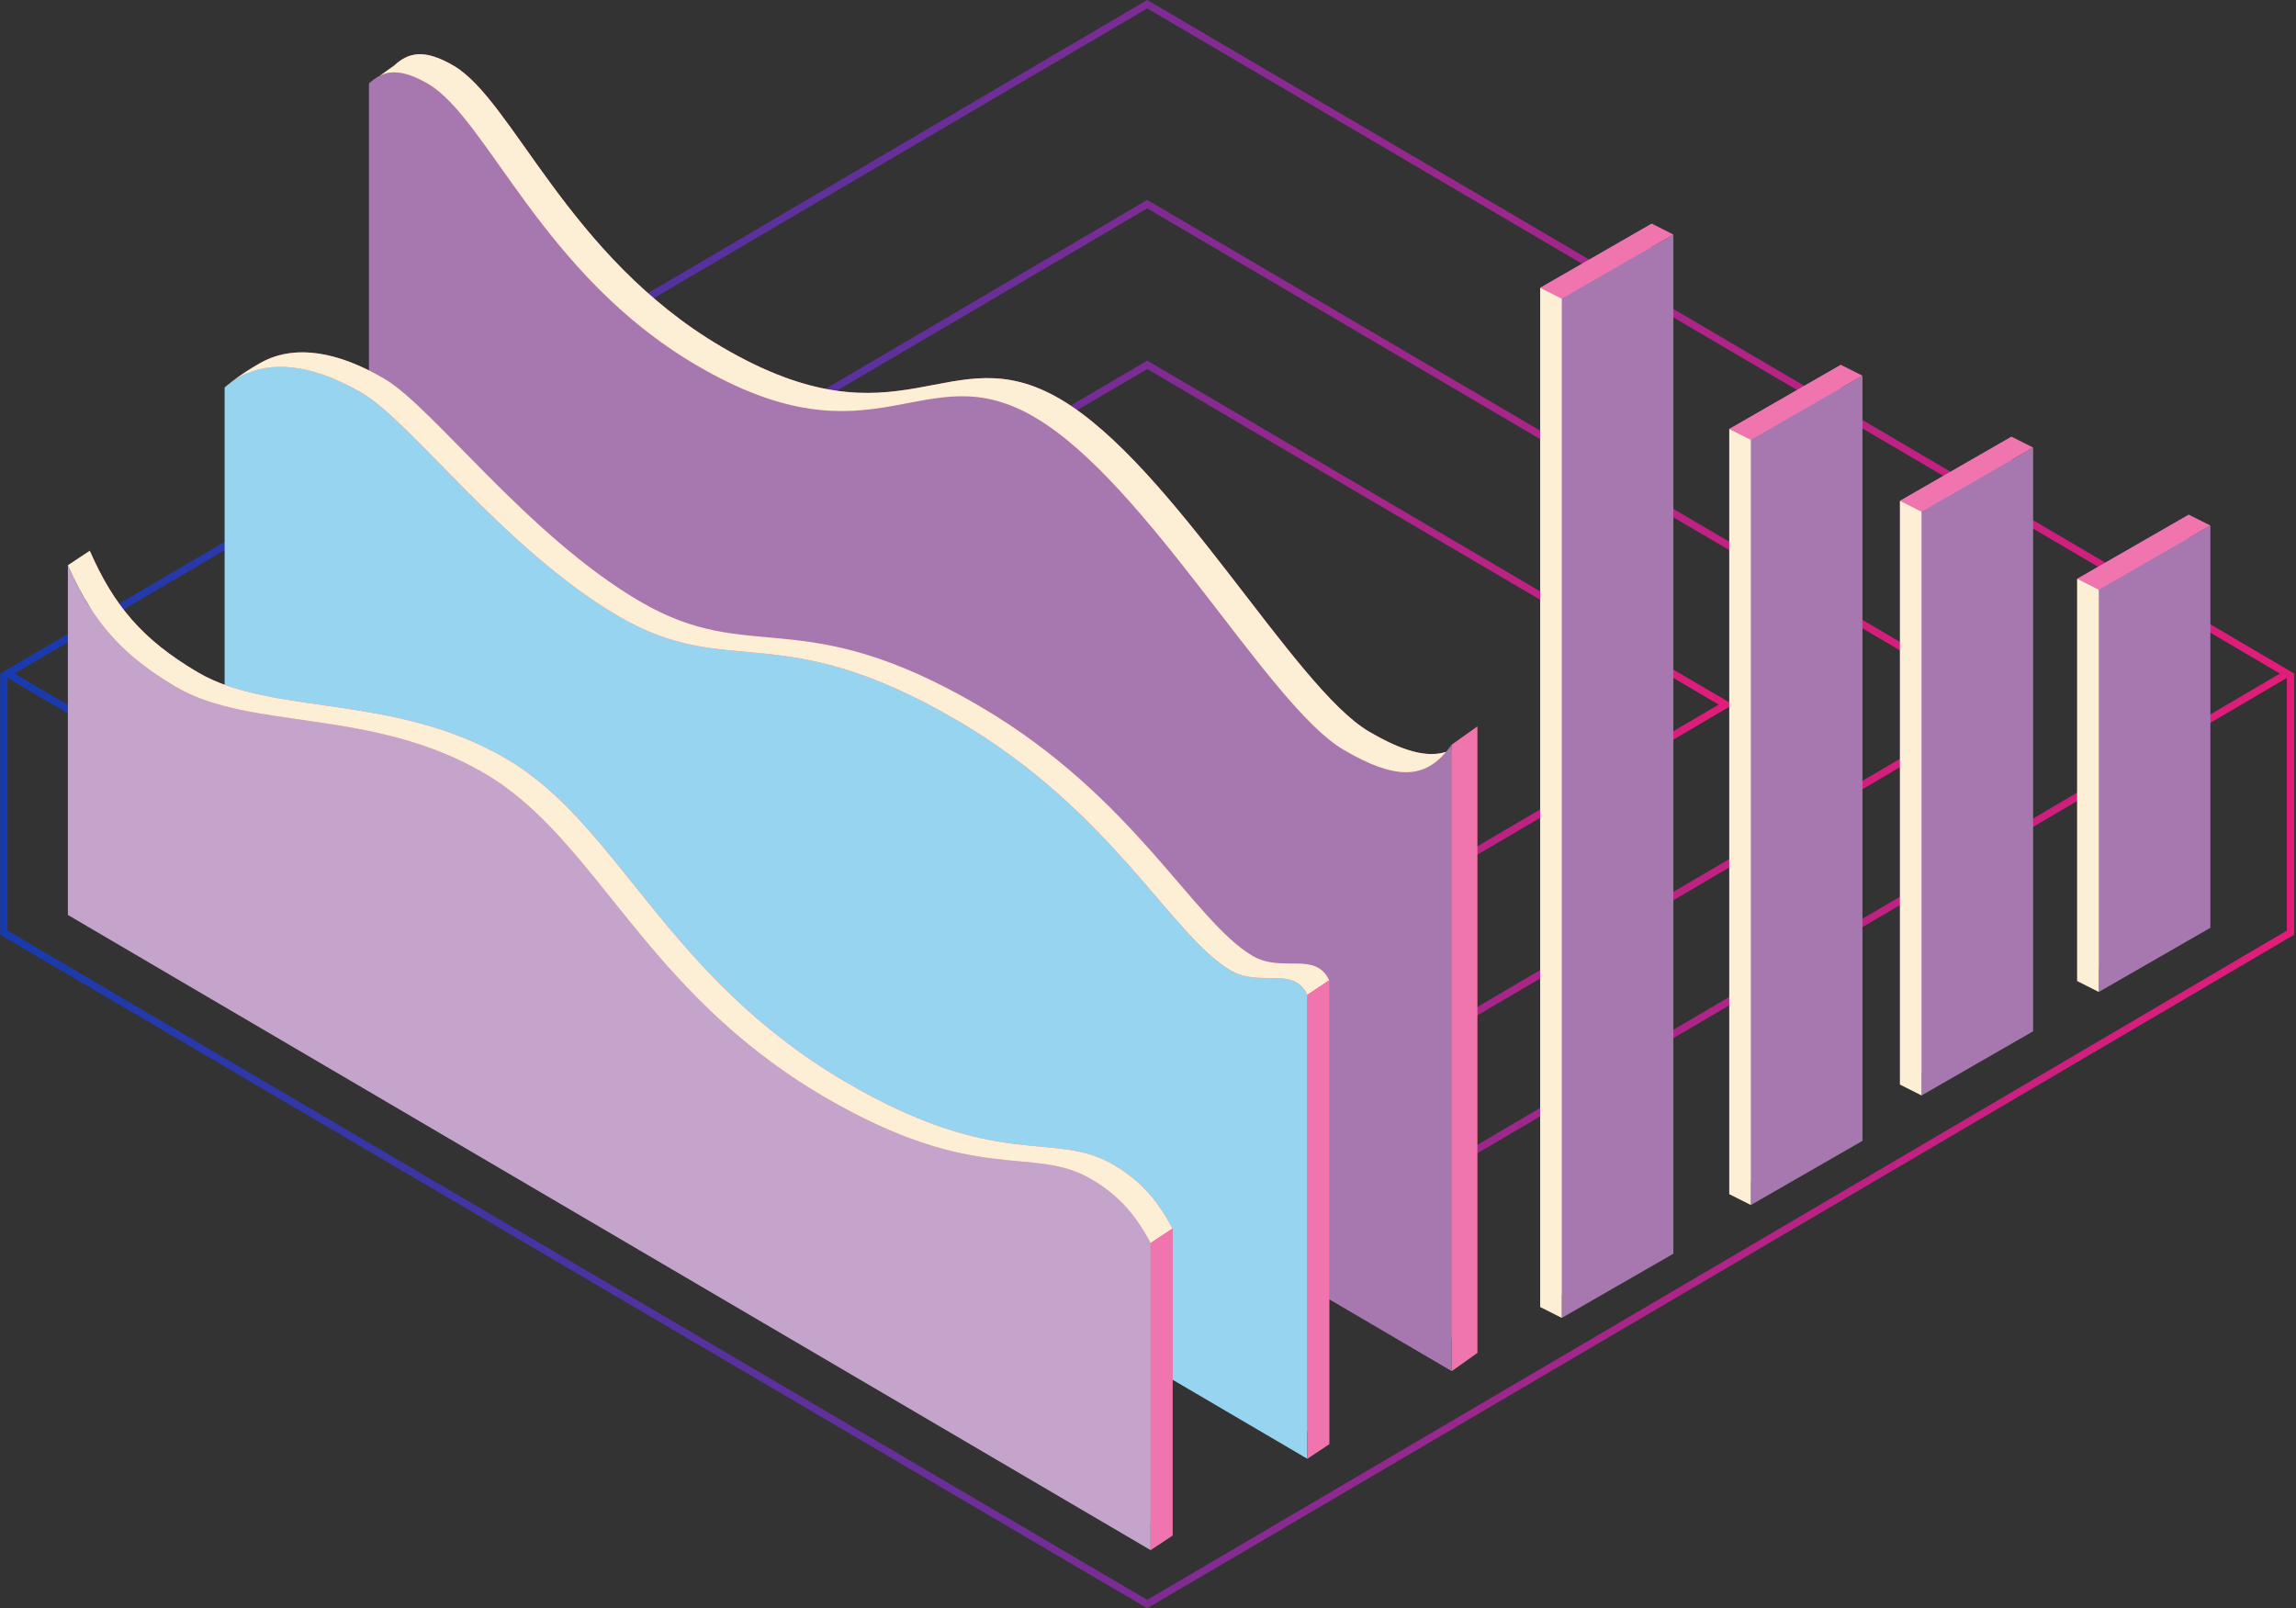
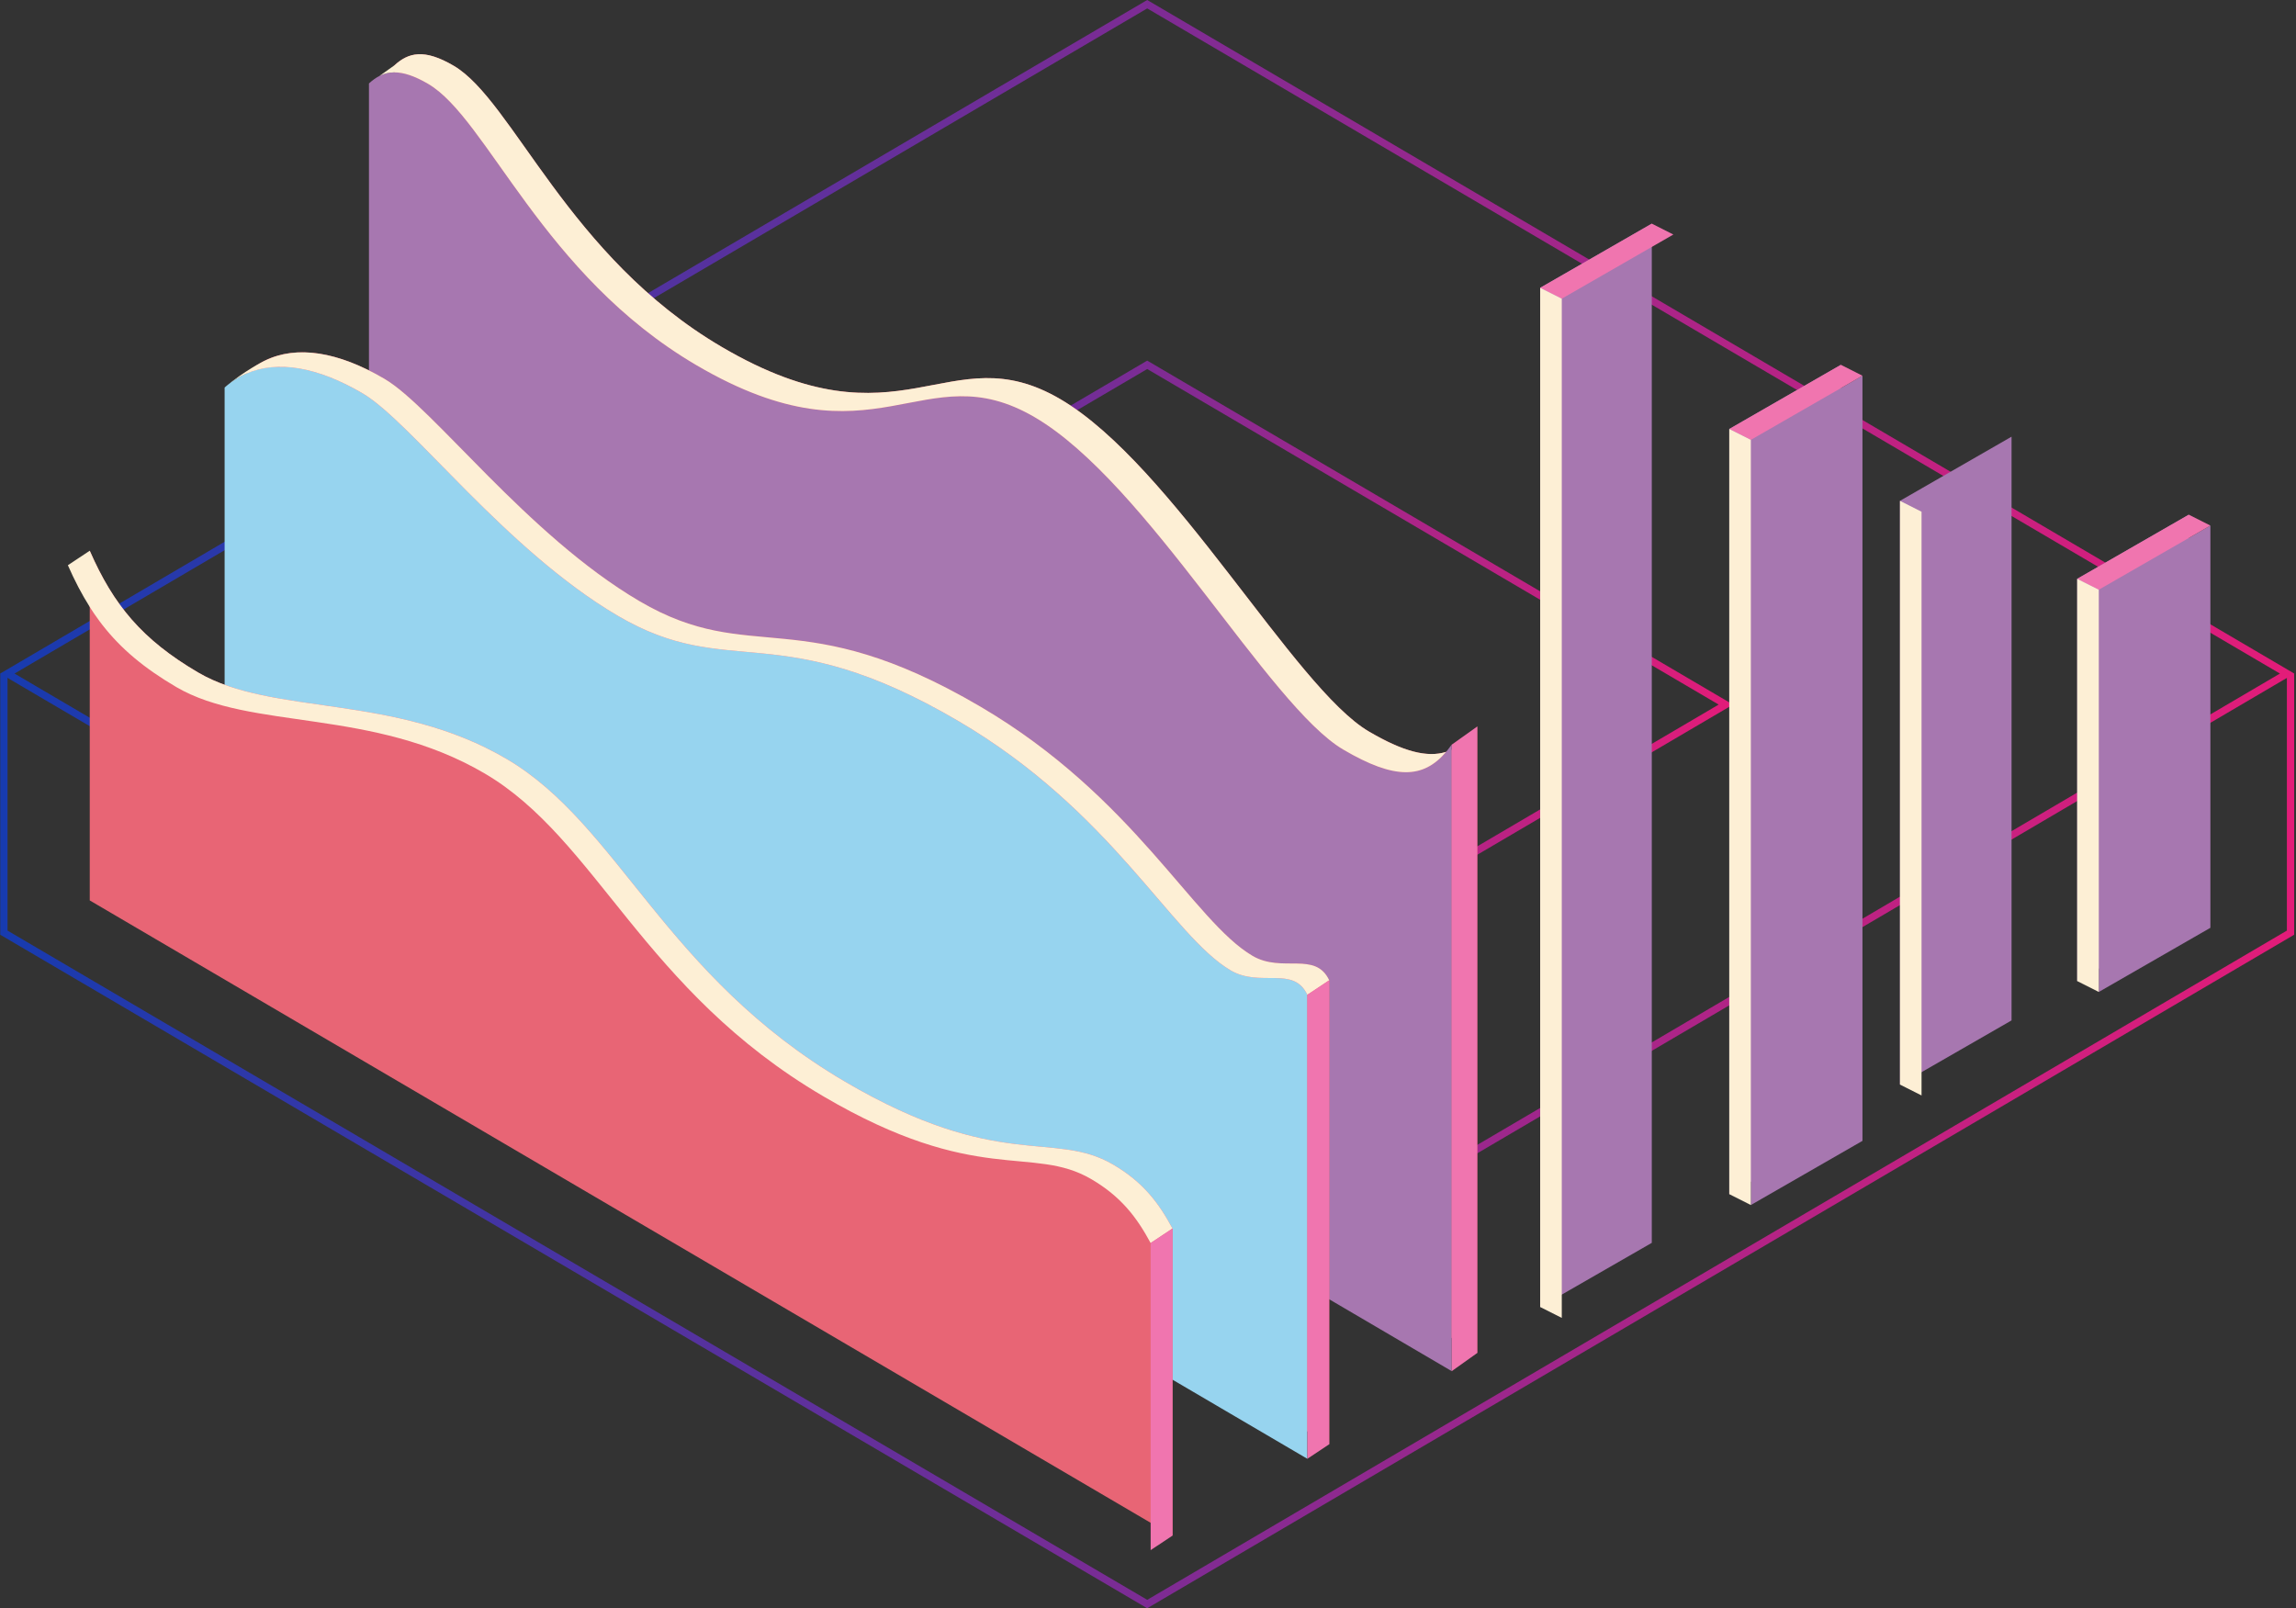
<svg xmlns="http://www.w3.org/2000/svg" width="197" height="138" viewBox="0 0 197 138" fill="none">
  <rect x="0" y="0" width="197" height="138" fill="#333333" stroke="none" />
  <g clipPath="url(#clip0_322_389)">
    <path d="M98.433 89.976L98.273 89.882L48.17 60.459L98.433 30.943L98.592 31.036L148.696 60.459L98.433 89.976ZM49.402 60.459L98.433 89.253L147.464 60.459L98.433 31.665L49.402 60.459Z" fill="url(#paint0_linear_322_389)" />
-     <path d="M98.433 103.762L98.273 103.669L24.694 60.459L98.433 17.153L98.592 17.247L172.172 60.456L98.433 103.762ZM25.926 60.459L98.433 103.04L170.94 60.459L98.433 17.879L25.926 60.459Z" fill="url(#paint1_linear_322_389)" />
    <path d="M98.433 115.593L98.273 115.5L0.014 57.797L98.433 0L98.592 0.093L196.851 57.797L98.433 115.593ZM1.246 57.797L98.433 114.871L195.62 57.797L98.433 0.722L1.246 57.797Z" fill="url(#paint2_linear_322_389)" />
    <path d="M38.93 5.643C44.024 8.633 48.723 22.024 61.931 29.772C77.415 38.856 81.348 28.598 90.985 34.253C100.622 39.909 111.053 59.014 117.45 62.767C122.259 65.588 124.704 65.224 126.749 62.337V116.098L33.846 61.596V5.602C35.037 4.519 36.382 4.151 38.93 5.643Z" fill="#E86575" />
    <path d="M36.742 7.2C41.835 10.19 46.535 23.581 59.742 31.329C75.226 40.413 79.159 30.155 88.796 35.81C98.433 41.466 108.864 60.571 115.261 64.324C120.07 67.145 122.515 66.781 124.56 63.894V117.655L31.657 63.153V7.16C32.849 6.076 34.193 5.708 36.742 7.2Z" fill="#A777B0" />
    <path d="M124.079 64.517C122.456 65.028 120.395 64.498 117.45 62.767C111.053 59.014 100.625 39.909 90.985 34.253C81.345 28.598 77.415 38.856 61.931 29.772C48.723 22.024 44.024 8.63 38.93 5.643C36.385 4.148 35.041 4.516 33.846 5.602L32.558 6.518C32.946 6.322 33.364 6.21 33.846 6.21C34.618 6.21 35.547 6.499 36.742 7.2C41.835 10.19 46.535 23.581 59.742 31.329C75.226 40.413 79.159 30.155 88.796 35.81C98.436 41.466 108.864 60.571 115.261 64.324C119.698 66.931 122.121 66.819 124.079 64.517Z" fill="#FDEFD5" />
    <path d="M124.56 63.897L126.749 62.34V116.098L124.56 117.655V63.897Z" fill="#F075AF" />
    <path d="M107.469 82.019C102.376 79.029 97.314 68.376 84.109 60.627C68.625 51.543 64.513 57.242 54.874 51.587C45.234 45.931 37.16 34.951 32.983 32.503C28.174 29.681 24.009 29.451 21.148 32.008V69.425L114.048 123.93V84.115C112.854 81.586 110.014 83.514 107.469 82.019Z" fill="#E86575" />
    <path d="M105.593 83.265C100.5 80.275 95.437 69.621 82.233 61.873C66.749 52.789 62.638 58.488 52.998 52.833C43.358 47.177 35.284 36.197 31.107 33.749C26.298 30.927 22.133 30.697 19.272 33.254V70.671L112.172 125.176V85.361C110.978 82.832 108.138 84.759 105.593 83.265Z" fill="#97D4EF" />
    <path d="M107.469 82.019C102.376 79.029 97.314 68.376 84.109 60.628C68.625 51.544 64.514 57.242 54.874 51.587C45.234 45.932 37.16 34.951 32.983 32.503C29 30.165 25.457 29.613 22.733 30.943L22.73 30.94C22.73 30.94 20.929 31.821 19.272 33.254C19.848 32.74 20.476 32.344 21.148 32.055C23.831 30.896 27.264 31.491 31.107 33.749C35.284 36.2 43.358 47.177 52.998 52.833C62.638 58.488 66.749 52.789 82.233 61.873C95.441 69.621 100.503 80.275 105.593 83.265C108.138 84.76 110.978 82.829 112.172 85.361L114.048 84.115C112.854 81.586 110.014 83.514 107.469 82.019Z" fill="#FDEFD5" />
    <path d="M112.172 85.361L114.048 84.115V123.93L112.172 125.176V85.361Z" fill="#F075AF" />
    <path d="M95.519 99.935C90.425 96.945 85.726 100.57 72.518 92.822C57.034 83.738 53.101 70.777 43.464 65.121C33.827 59.466 23.396 61.456 16.999 57.703C12.19 54.882 9.745 51.923 7.7 47.255V77.263L100.603 131.768V105.413C99.412 103.199 98.067 101.43 95.519 99.935Z" fill="#E86575" />
-     <path d="M93.643 101.181C88.549 98.191 83.85 101.816 70.642 94.068C55.158 84.984 51.225 72.022 41.588 66.367C31.951 60.712 21.52 62.702 15.123 58.949C10.314 56.127 7.869 53.169 5.824 48.501V78.509L98.727 133.014V106.659C97.535 104.444 96.191 102.675 93.643 101.181Z" fill="#C4A4CB" />
    <path d="M95.519 99.935C90.425 96.945 85.726 100.57 72.518 92.822C57.034 83.738 53.101 70.777 43.464 65.121C33.824 59.466 23.396 61.456 16.999 57.703C12.19 54.882 9.745 51.923 7.7 47.255L5.824 48.501C6.402 49.818 7.015 50.995 7.7 52.076V52.079C7.722 52.11 7.741 52.141 7.762 52.175C7.847 52.306 7.931 52.437 8.019 52.568C8.056 52.624 8.097 52.68 8.135 52.736C8.26 52.917 8.385 53.094 8.516 53.269C8.594 53.371 8.669 53.477 8.751 53.58C8.763 53.596 8.772 53.608 8.782 53.624V53.62C10.361 55.645 12.346 57.323 15.123 58.952C21.52 62.705 31.948 60.715 41.588 66.37C51.228 72.025 55.158 84.987 70.642 94.071C83.85 101.819 88.549 98.197 93.643 101.184C96.188 102.679 97.532 104.447 98.727 106.662L100.603 105.416C99.412 103.199 98.067 101.43 95.519 99.935Z" fill="#FDEFD5" />
    <path d="M98.727 106.659L100.603 105.413V131.768L98.727 133.014V106.659Z" fill="#F075AF" />
    <path d="M141.726 106.646L132.149 112.152V24.696L141.726 19.19V106.646Z" fill="#A777B0" />
-     <path d="M143.577 107.58L134.003 113.086V25.63L143.577 20.124V107.58Z" fill="#A777B0" />
    <path d="M132.149 24.696L134.003 25.63L143.577 20.124L141.726 19.19L132.149 24.696Z" fill="#F075AF" />
    <path d="M132.149 24.696L134.003 25.63V113.086L132.149 112.152V24.696Z" fill="#FDEFD5" />
    <path d="M157.951 96.961L148.374 102.467V36.81L157.951 31.304V96.961Z" fill="#A777B0" />
    <path d="M159.802 97.895L150.225 103.401V37.744L159.802 32.238V97.895Z" fill="#A777B0" />
    <path d="M148.374 36.81L150.225 37.744L159.802 32.238L157.951 31.304L148.374 36.81Z" fill="#F075AF" />
    <path d="M148.374 36.81L150.225 37.744V103.401L148.374 102.467V36.81Z" fill="#FDEFD5" />
    <path d="M172.594 87.559L163.02 93.065V42.976L172.594 37.47V87.559Z" fill="#A777B0" />
-     <path d="M174.445 88.493L164.871 93.999V43.91L174.445 38.404V88.493Z" fill="#A777B0" />
-     <path d="M163.02 42.976L164.871 43.91L174.445 38.404L172.594 37.47L163.02 42.976Z" fill="#F075AF" />
-     <path d="M163.02 42.976L164.871 43.91V93.999L163.02 93.065V42.976Z" fill="#FDEFD5" />
+     <path d="M163.02 42.976L164.871 43.91V93.999L163.02 93.065V42.976" fill="#FDEFD5" />
    <path d="M187.803 78.677L178.225 84.183V49.669L187.803 44.163V78.677Z" fill="#A777B0" />
    <path d="M189.654 79.612L180.079 85.118V50.603L189.654 45.097V79.612Z" fill="#A777B0" />
    <path d="M178.225 49.669L180.079 50.603L189.654 45.097L187.803 44.163L178.225 49.669Z" fill="#F075AF" />
    <path d="M178.225 49.669L180.079 50.603V85.118L178.225 84.183V49.669Z" fill="#FDEFD5" />
    <path d="M98.433 138L98.273 137.907L0.021 80.207V57.797H0.646V79.852L98.433 137.278L196.217 79.852V57.797H196.842V80.207L196.689 80.297L98.433 138Z" fill="url(#paint3_linear_322_389)" />
  </g>
  <defs>
    <linearGradient id="paint0_linear_322_389" x1="48.17" y1="60.458" x2="148.694" y2="60.458" gradientUnits="userSpaceOnUse">
      <stop stop-color="#173BAF" />
      <stop offset="1" stop-color="#E31C79" />
    </linearGradient>
    <linearGradient id="paint1_linear_322_389" x1="24.694" y1="60.458" x2="172.171" y2="60.458" gradientUnits="userSpaceOnUse">
      <stop stop-color="#173BAF" />
      <stop offset="1" stop-color="#E31C79" />
    </linearGradient>
    <linearGradient id="paint2_linear_322_389" x1="0.014" y1="57.797" x2="196.85" y2="57.797" gradientUnits="userSpaceOnUse">
      <stop stop-color="#173BAF" />
      <stop offset="1" stop-color="#E31C79" />
    </linearGradient>
    <linearGradient id="paint3_linear_322_389" x1="0.022" y1="97.899" x2="196.843" y2="97.899" gradientUnits="userSpaceOnUse">
      <stop stop-color="#173BAF" />
      <stop offset="1" stop-color="#E31C79" />
    </linearGradient>
    <clipPath id="clip0_322_389">
      <rect width="196.837" height="138" fill="white" transform="translate(0.014)" />
    </clipPath>
  </defs>
</svg>